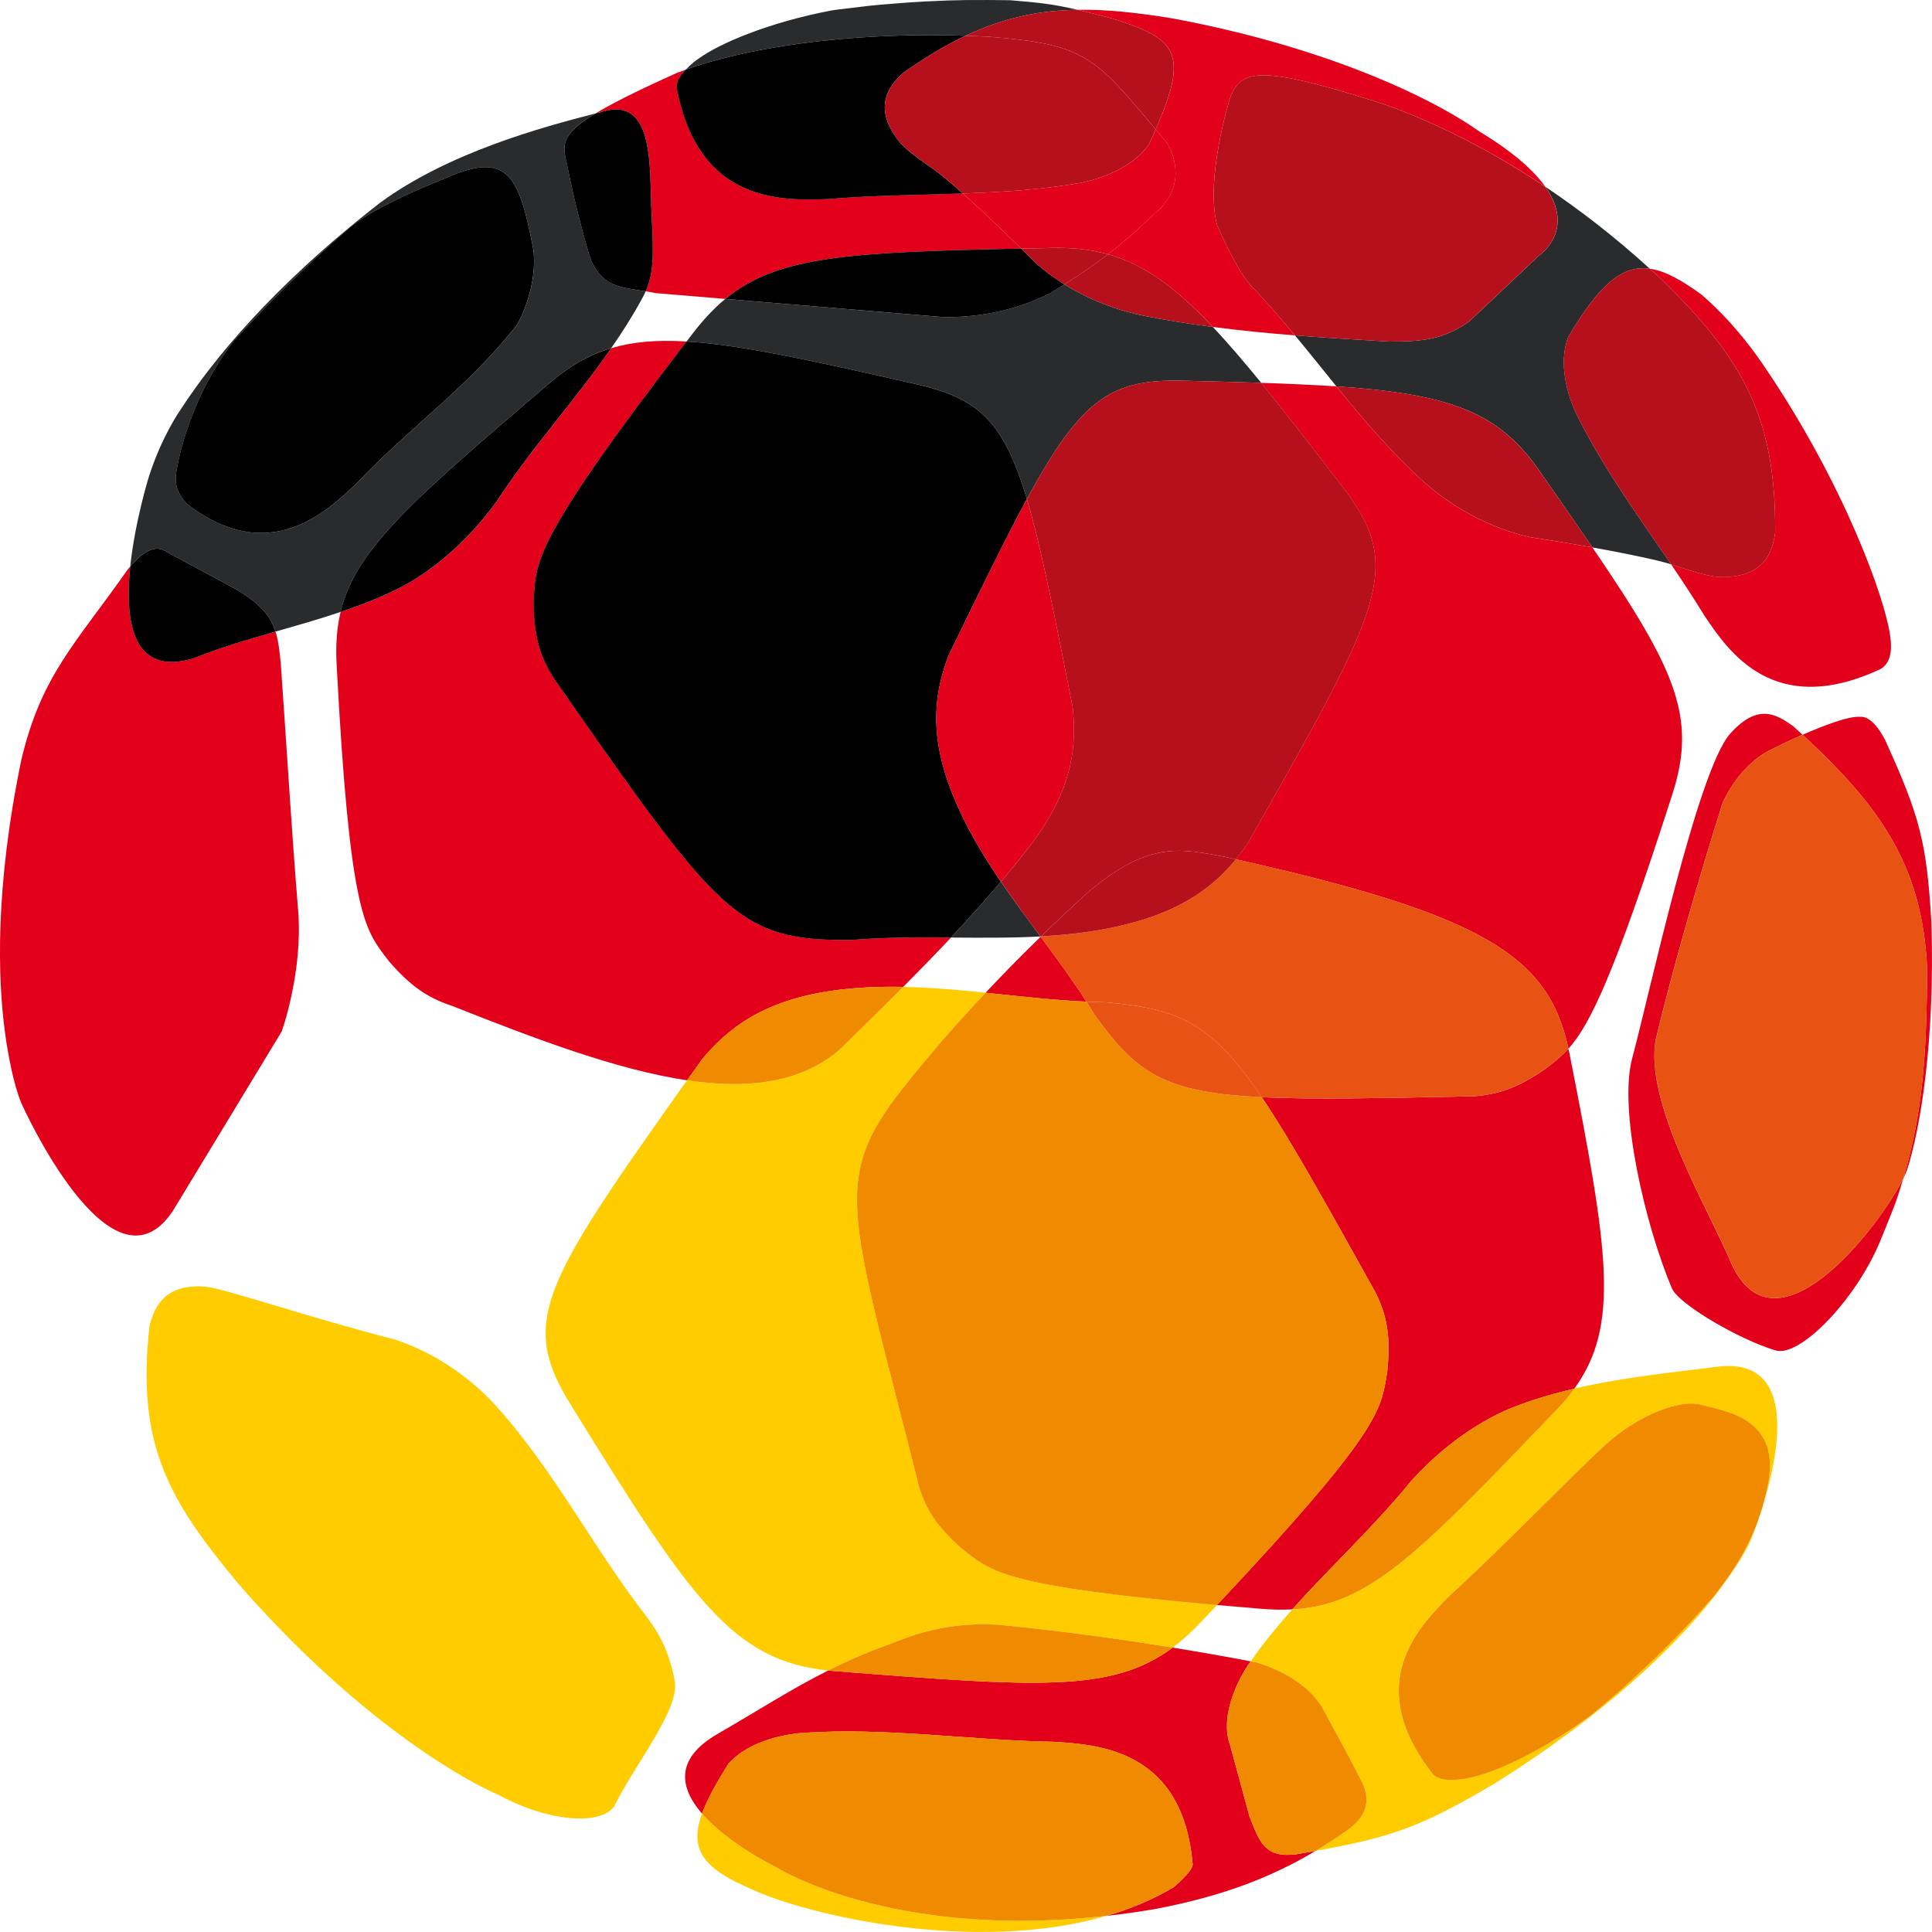
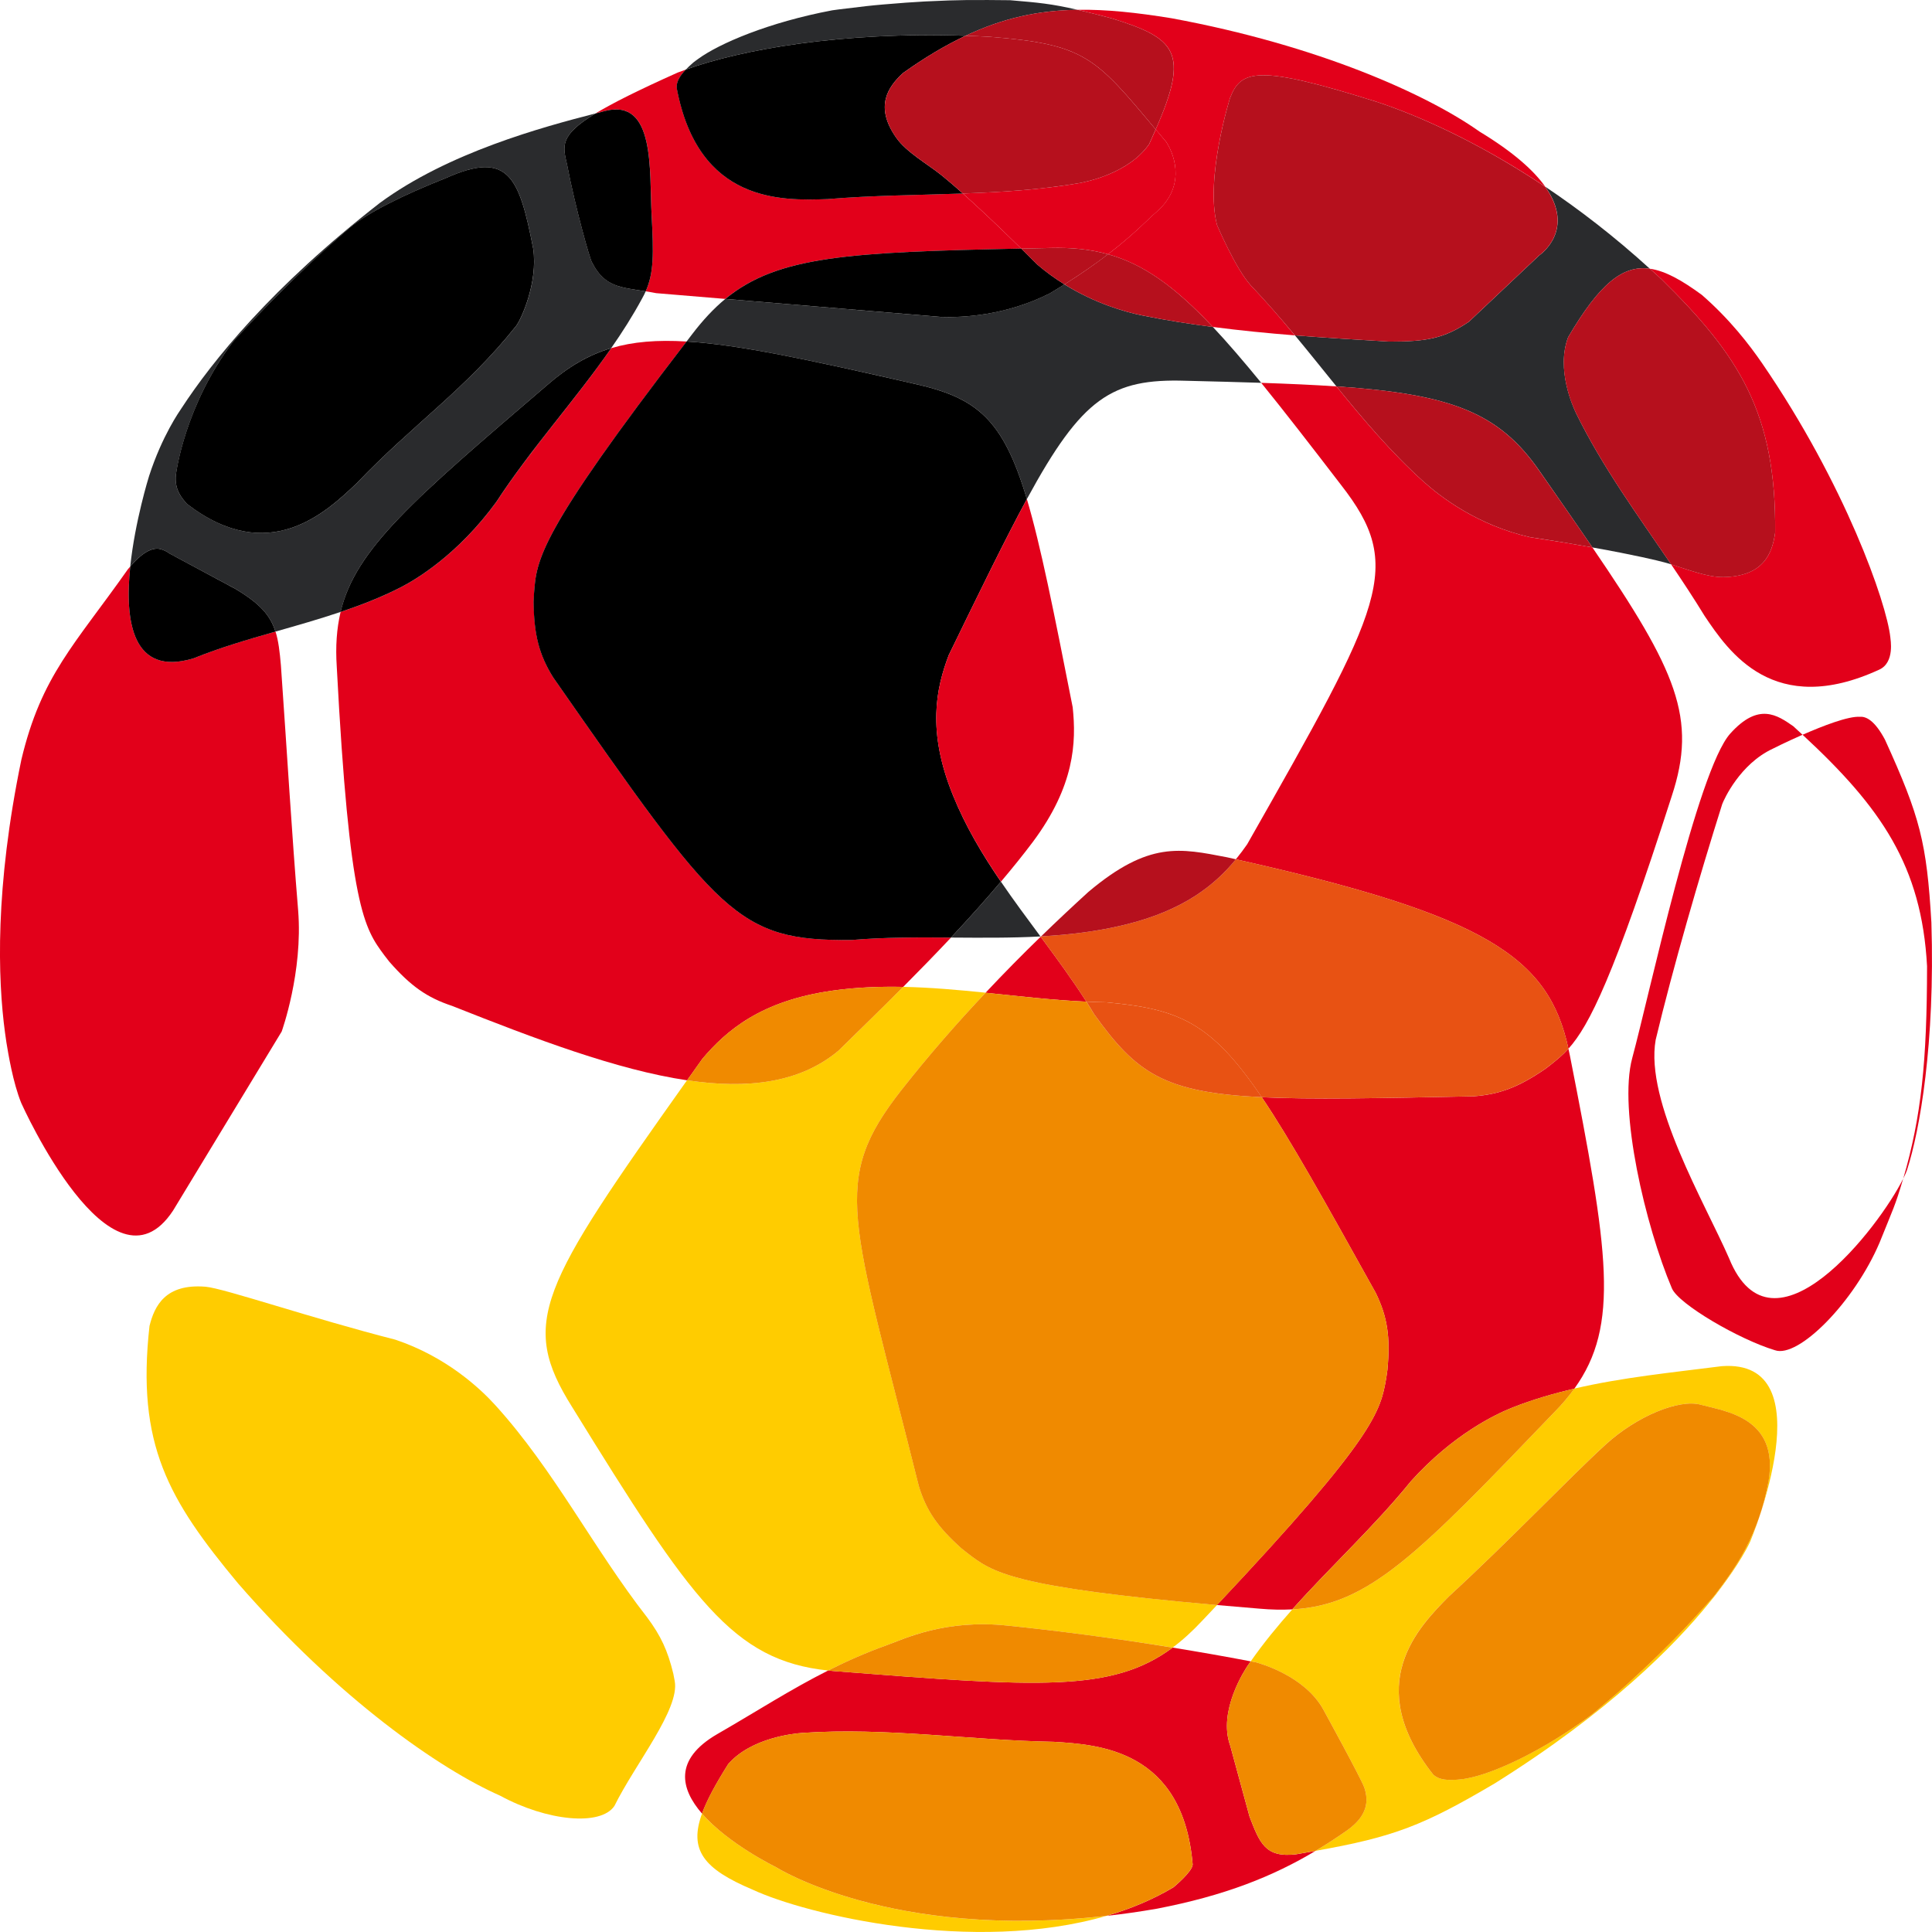
<svg xmlns="http://www.w3.org/2000/svg" version="1.1" id="Ebene_1" x="0px" y="0px" width="82.459px" height="82.457px" viewBox="86.83 0 82.459 82.457" enable-background="new 86.83 0 82.459 82.457" xml:space="preserve">
  <g>
    <path fill="#E2001A" d="M169.263,39.373c-0.201-3.41-0.479-4.503-1.979-7.799c-0.447-0.846-0.826-1-1.063-0.98   c-0.499-0.037-1.581,0.383-2.456,0.766c3.345,3.097,5.081,5.585,5.313,9.879c-0.004,4.046-0.242,6.416-1.017,9.068   c0.077-0.158,0.138-0.294,0.171-0.399C168.767,48.245,169.425,44.543,169.263,39.373" />
    <path fill="#E2001A" d="M136.156,5.523c0.146,0.173,0.293,0.348,0.45,0.536c0.433,0.677,0.771,1.971-0.433,2.999   c-0.35,0.299-0.92,0.924-2.053,1.793c1.516,0.423,2.852,1.379,4.477,3.104c1.179,0.154,2.354,0.268,3.496,0.359   c-0.6-0.728-1.221-1.444-1.875-2.129c-0.662-0.73-1.445-2.585-1.445-2.585c-0.52-2.002,0.555-5.415,0.555-5.415   c0.465-1.205,1.174-1.442,6.264,0.162c1.736,0.571,4.305,1.693,7.191,3.621c-0.482-0.678-1.343-1.467-2.805-2.351   c-2.223-1.575-6.85-3.676-13.152-4.839c-1.478-0.24-2.775-0.38-4.006-0.361c0.398,0.092,0.866,0.209,1.456,0.366   C137.022,1.634,137.617,2.223,136.156,5.523" />
    <path fill="#E2001A" d="M147.585,20.555c-1.373-1.239-2.559-2.64-3.715-4.063c-0.957-0.065-2.021-0.112-3.211-0.152   c0.985,1.214,2.1,2.653,3.405,4.354c2.724,3.494,1.826,5.073-4.004,15.341c-0.146,0.211-0.308,0.426-0.483,0.641   c10.68,2.391,13.354,4.176,14.195,8.083c0.887-0.981,1.93-3.06,4.41-10.783c1.095-3.317,0.214-5.334-3.389-10.612   c-0.741-0.133-1.621-0.279-2.672-0.438C149.898,22.417,148.328,21.222,147.585,20.555" />
    <path fill="#E2001A" d="M162.595,22.731c-0.12,0.867-0.479,1.868-2.203,1.899c-0.686,0.013-1.532-0.326-2.238-0.544   c0.491,0.725,0.973,1.455,1.43,2.203c1.028,1.527,2.946,4.369,7.459,2.289c0.672-0.314,0.467-1.313,0.467-1.382   c-0.162-1.473-1.93-6.528-5.467-11.685c-0.551-0.801-1.381-1.882-2.578-2.925c-0.854-0.626-1.563-1.025-2.217-1.117   c0.166,0.146,0.326,0.29,0.487,0.442C161.065,15.18,162.641,17.632,162.595,22.731" />
    <path fill="#2A2B2D" d="M102.065,20.616c-1.337,1.278-3.782,3.558-7.245,0.897c-0.221-0.237-0.558-0.609-0.48-1.264   c0.012-0.067,0.373-2.932,2.443-5.671c0,0,2.445-2.704,4.967-4.847c0.767-0.652,2.291-1.409,4.097-2.125   c2.688-1.206,3.147-0.058,3.743,3.015c0.209,1.448-0.521,3.024-0.732,3.292C106.719,16.605,104.427,18.135,102.065,20.616    M110.197,16.424c0.877-0.762,1.733-1.272,2.719-1.566c0.475-0.68,0.918-1.377,1.313-2.107c0.062-0.108,0.112-0.212,0.16-0.316   c-1.07-0.17-1.757-0.192-2.286-1.227c-0.07-0.047-0.732-2.411-1.066-4.17c-0.184-0.798-0.352-1.25,1.211-2.197   c-2.262,0.582-6.277,1.666-9.207,3.821c-4.621,3.597-7.154,6.753-8.467,8.766c-0.072,0.11-0.82,1.159-1.38,2.886   c-0.014,0.042-0.604,1.938-0.805,3.867c0.606-0.716,1.024-0.809,1.276-0.75c0.125,0.032,0.291,0.107,0.395,0.191l2.824,1.515   c1.029,0.618,1.479,1.114,1.703,1.82c0.93-0.265,1.863-0.53,2.779-0.839C102.007,23.432,104.437,21.352,110.197,16.424" />
    <path fill="#2A2B2D" d="M152.533,10.893l-3.01,2.84c-1.066,0.717-1.798,0.846-3.396,0.846c-1.271-0.076-2.627-0.155-4.027-0.265   c0.598,0.72,1.18,1.452,1.77,2.178c4.895,0.329,6.948,1.112,8.685,3.637c0.84,1.206,1.584,2.274,2.243,3.237   c1.83,0.326,2.771,0.557,3.074,0.638c0.092,0.023,0.188,0.053,0.283,0.084c-1.426-2.098-2.928-4.15-4.048-6.433   c-0.147-0.305-0.866-1.893-0.347-3.264c1.337-2.279,2.33-3.087,3.486-2.921c-1.524-1.388-3.035-2.545-4.463-3.501   C154.105,9.838,152.533,10.893,152.533,10.893" />
    <path fill="#B6101D" d="M139.328,4.185c0,0-1.072,3.414-0.555,5.416c0,0,0.783,1.856,1.446,2.585   c0.653,0.685,1.271,1.399,1.879,2.128c1.399,0.111,2.757,0.187,4.024,0.266c1.6,0,2.332-0.131,3.399-0.847l3.009-2.84   c0,0,1.571-1.053,0.25-2.923c-2.887-1.929-5.453-3.051-7.189-3.622C140.501,2.744,139.792,2.979,139.328,4.185" />
    <path fill="#B6101D" d="M143.871,16.491c1.156,1.423,2.342,2.824,3.715,4.063c0.742,0.666,2.313,1.862,4.537,2.371   c1.051,0.159,1.932,0.306,2.674,0.439c-0.657-0.962-1.403-2.029-2.244-3.234C150.816,17.605,148.763,16.821,143.871,16.491" />
    <path fill="#B6101D" d="M153.759,14.391c-0.521,1.371,0.197,2.959,0.347,3.264c1.12,2.283,2.622,4.335,4.048,6.433   c0.706,0.216,1.553,0.555,2.238,0.544c1.725-0.033,2.083-1.034,2.203-1.901c0.046-5.099-1.529-7.549-4.86-10.82   c-0.161-0.152-0.321-0.295-0.487-0.441C156.089,11.304,155.097,12.112,153.759,14.391" />
    <path fill="#2A2B2D" d="M128.042,1.526c1.617-0.766,3.131-1.084,4.777-1.108c-1.119-0.26-1.677-0.307-2.879-0.409   c-0.555-0.007-1.293-0.012-1.848-0.007c-0.727,0.013-0.727,0.013-1.783,0.06c-0.781,0.047-0.781,0.047-1.784,0.129   c-0.601,0.053-0.626,0.058-1.88,0.209l-0.293,0.04c-2.697,0.509-4.824,1.412-5.736,2.083c-0.063,0.042-0.134,0.1-0.191,0.142   c-0.127,0.11-0.234,0.209-0.324,0.304C118.478,2.115,122.705,1.347,128.042,1.526" />
    <path fill="#B6101D" d="M129.046,1.569c4.088,0.316,4.519,0.856,7.109,3.955c1.458-3.302,0.863-3.89-1.88-4.741   c-0.59-0.157-1.058-0.274-1.452-0.365c-1.65,0.024-3.164,0.341-4.781,1.108C128.373,1.537,128.707,1.55,129.046,1.569" />
    <path fill="#2A2B2D" d="M130.658,21.3c2.357-4.342,3.629-5.146,6.777-5.049c1.167,0.028,2.234,0.056,3.225,0.088   c-0.754-0.92-1.43-1.71-2.063-2.384c-1.016-0.131-2.029-0.29-3.031-0.495c-0.736-0.151-2.002-0.513-3.305-1.323   c-0.202,0.127-0.409,0.256-0.633,0.389c-1.885,0.946-3.715,1.033-4.642,1.001l-9.2-0.769c-0.496,0.411-0.953,0.903-1.41,1.5   c-0.082,0.108-0.16,0.212-0.242,0.317c2.259,0.137,5.26,0.787,9.689,1.797C128.514,16.964,129.636,17.874,130.658,21.3" />
    <path fill="#2A2B2D" d="M131.237,39.968c-0.573-0.774-1.147-1.545-1.688-2.338c-0.672,0.796-1.389,1.596-2.131,2.386   C128.69,40.024,129.966,40.037,131.237,39.968 M131.266,39.966c-0.009,0-0.021,0-0.028,0.002c0.002,0.004,0.008,0.008,0.008,0.014   C131.255,39.976,131.257,39.97,131.266,39.966" />
    <path fill="#B6101D" d="M135.566,13.46c1.002,0.205,2.016,0.365,3.031,0.497c-1.625-1.727-2.96-2.683-4.477-3.106   c-0.502,0.383-1.108,0.815-1.858,1.286C133.562,12.948,134.83,13.31,135.566,13.46" />
-     <path fill="#B6101D" d="M130.658,21.3c0.592,1.98,1.147,4.799,1.955,8.885c0.157,1.504,0.079,3.359-1.695,5.74   c-0.416,0.562-0.883,1.132-1.367,1.705c0.539,0.793,1.113,1.564,1.688,2.336c0.01,0,0.021,0,0.028-0.002   c0.69-0.67,1.366-1.305,2.021-1.9c2.59-2.178,3.914-1.858,5.905-1.476c0.134,0.029,0.257,0.059,0.386,0.087   c0.178-0.215,0.338-0.43,0.483-0.64c5.83-10.269,6.728-11.847,4.005-15.342c-1.307-1.701-2.421-3.14-3.406-4.354   c-0.988-0.032-2.058-0.06-3.225-0.088C134.287,16.154,133.016,16.958,130.658,21.3" />
    <path fill="#FFCC00" d="M162.314,63.197c-0.43,2.345-1.398,3.713-2.35,4.946c-0.355,0.396-0.83,0.92-1.19,1.306   c-0.481,0.502-0.481,0.502-1.2,1.215c-0.539,0.52-0.539,0.52-1.248,1.173c-0.434,0.389-0.449,0.404-1.373,1.188l-0.218,0.181   c-2.124,1.565-4.167,2.479-5.25,2.688c-0.067,0.017-0.159,0.027-0.229,0.039c-0.67,0.078-1.01,0.027-1.25-0.186   c-3.055-3.857-0.635-6.304,0.668-7.617c2.527-2.319,5.146-5.069,6.688-6.48c1.32-1.205,3.132-1.954,4.063-1.693   C160.421,60.233,162.761,60.476,162.314,63.197 M160.318,58.309c-2.141,0.273-4.24,0.478-6.295,0.957   c-0.243,0.338-0.521,0.67-0.848,1.002c-5.838,6.083-7.918,8.245-11.188,8.422c-0.629,0.707-1.23,1.438-1.775,2.218   c0.068,0.012,0.136,0.025,0.205,0.038c0.23,0.057,2.121,0.605,2.896,2.024c0,0,1.619,2.953,1.746,3.324   c0.198,0.587,0.128,1.212-0.733,1.824c-0.438,0.311-0.885,0.602-1.354,0.878c3.369-0.595,4.621-1.09,7.656-2.88   c4.881-3.057,7.678-5.883,9.16-7.718c0.084-0.099,0.188-0.234,0.269-0.332c0.294-0.386,1.073-1.41,1.476-2.277   C161.57,65.702,164.781,57.982,160.318,58.309" />
    <path fill="#FFCC00" d="M115.568,71.437c-0.238-0.985-0.531-1.618-1.119-2.408c-2.285-2.927-3.96-6.277-6.472-9.048   c-0.667-0.737-2.112-2.079-4.274-2.803c-3.572-0.911-7.328-2.199-8.104-2.26c-1.716-0.138-2.175,0.823-2.388,1.674   c-0.565,5.068,0.809,7.416,3.785,10.995c4.299,4.934,8.594,7.911,11.182,9.055c2.002,1.088,4.291,1.308,4.876,0.436   c0.88-1.786,2.8-4.133,2.573-5.331C115.612,71.651,115.587,71.528,115.568,71.437" />
    <path fill="#FFCC00" d="M129.867,69.386c2.17,0.223,4.553,0.537,7.012,0.933c0.432-0.32,0.842-0.696,1.261-1.144   c0.215-0.229,0.427-0.451,0.635-0.672c-8.763-0.771-9.567-1.383-10.651-2.212c-0.08-0.061-0.186-0.147-0.263-0.21   c-1.022-0.918-1.496-1.613-1.815-2.66c-2.877-11.517-3.799-13.006-0.729-16.913c1.179-1.497,2.383-2.869,3.58-4.139   c-1.173-0.119-2.345-0.225-3.517-0.249c-0.955,0.958-1.896,1.882-2.764,2.725c-1.66,1.386-3.891,1.645-6.463,1.262   c-6.264,8.823-7.177,10.33-4.9,13.952c5.092,8.247,6.852,10.813,10.924,11.24c0.773-0.389,1.594-0.755,2.527-1.091   C125.403,69.955,127.182,69.088,129.867,69.386" />
    <path fill="#FFCC00" d="M119.938,79.685c0,0-2.026-0.988-3.146-2.278c-0.561,1.545,0.052,2.356,2.166,3.247   c2.274,1.06,9.418,2.769,15.1,1.115C124.83,82.813,119.938,79.685,119.938,79.685" />
    <path fill="#E2001A" d="M92.389,24.18c-0.03,0.037-0.06,0.066-0.093,0.106c-2.281,3.241-3.696,4.537-4.553,8.134   c-1.136,5.479-1.008,9.363-0.699,11.655c0.015,0.124,0.041,0.289,0.059,0.413c0.077,0.469,0.279,1.718,0.634,2.59   c0.039,0.087,3.854,8.578,6.479,4.591l4.636-7.642c0,0,0.915-2.535,0.703-5.169c-0.272-3.293-0.474-6.748-0.736-10.463   c-0.051-0.583-0.104-1.044-0.229-1.437c-1.184,0.335-2.359,0.68-3.496,1.139C92.474,28.89,92.145,26.512,92.389,24.18" />
    <path d="M96.884,25.138l-2.824-1.517c-0.104-0.083-0.266-0.159-0.395-0.188c-0.252-0.06-0.67,0.032-1.276,0.748   c-0.244,2.331,0.085,4.709,2.704,3.916c1.137-0.459,2.313-0.802,3.494-1.139C98.363,26.25,97.914,25.755,96.884,25.138" />
    <path fill="#E2001A" d="M114.642,9.175c0.085,1.664,0.098,2.469-0.253,3.26c0.144,0.021,0.289,0.046,0.446,0.077l2.951,0.246   c2.229-1.837,5.289-1.995,12.629-2.148c-1.104-1.087-1.924-1.846-2.49-2.351c-1.926,0.068-3.854,0.08-5.775,0.238   c-1.932,0.067-5.521,0.197-6.439-4.763c0-0.249,0.111-0.476,0.392-0.764c-0.116,0.04-0.233,0.082-0.343,0.125   c-1.674,0.75-2.781,1.303-3.514,1.747c0.146-0.038,0.285-0.072,0.412-0.106C114.808,4.185,114.542,7.292,114.642,9.175" />
    <path fill="#E2001A" d="M134.121,10.851c1.133-0.868,1.705-1.494,2.055-1.792c1.203-1.028,0.863-2.323,0.432-2.998   c-0.156-0.19-0.304-0.365-0.449-0.538c-0.086,0.199-0.181,0.407-0.281,0.627c-0.869,1.248-2.666,1.611-3.018,1.671   c-1.638,0.279-3.283,0.38-4.934,0.438c0.566,0.505,1.386,1.264,2.49,2.352c0.402-0.009,0.815-0.018,1.246-0.028   C132.567,10.56,133.367,10.64,134.121,10.851" />
    <path d="M111.035,7.038c0.334,1.761,0.996,4.123,1.067,4.17c0.526,1.038,1.216,1.057,2.287,1.226   c0.35-0.79,0.341-1.595,0.252-3.258c-0.101-1.885,0.166-4.991-1.985-4.44c-0.126,0.033-0.267,0.069-0.41,0.108   C110.685,5.788,110.853,6.24,111.035,7.038" />
    <path d="M122.149,8.498c1.922-0.16,3.851-0.169,5.776-0.238c-0.481-0.429-0.783-0.676-0.918-0.786   c-0.586-0.47-1.5-0.984-1.924-1.595c-0.946-1.344-0.34-2.185,0.291-2.765c0.94-0.67,1.819-1.188,2.664-1.588   c-5.336-0.178-9.563,0.59-11.938,1.444c-0.279,0.291-0.392,0.516-0.392,0.765C116.626,8.693,120.218,8.564,122.149,8.498" />
    <path fill="#B6101D" d="M135.876,6.15c0.101-0.22,0.194-0.428,0.279-0.626c-2.592-3.099-3.021-3.639-7.109-3.955   c-0.34-0.02-0.676-0.032-1.004-0.043c-0.851,0.401-1.727,0.918-2.666,1.588c-0.633,0.58-1.235,1.421-0.295,2.765   c0.43,0.61,1.342,1.125,1.926,1.595c0.136,0.11,0.438,0.356,0.918,0.785c1.648-0.058,3.296-0.159,4.934-0.438   C133.208,7.761,135.007,7.399,135.876,6.15" />
    <path d="M131.63,12.526c0.223-0.133,0.43-0.261,0.633-0.389c-0.389-0.24-0.776-0.516-1.157-0.843   c-0.241-0.244-0.47-0.467-0.688-0.685c-7.34,0.154-10.4,0.312-12.629,2.149l9.201,0.768   C127.916,13.56,129.746,13.472,131.63,12.526" />
    <path fill="#B6101D" d="M132.263,12.138c0.748-0.473,1.359-0.902,1.857-1.286c-0.754-0.211-1.554-0.293-2.459-0.267   c-0.431,0.009-0.844,0.016-1.246,0.025c0.221,0.217,0.448,0.442,0.689,0.685C131.486,11.621,131.875,11.896,132.263,12.138" />
    <path fill="#E2001A" d="M122.373,42.279c1.004-0.141,2.008-0.179,3.006-0.158c0.683-0.686,1.367-1.389,2.041-2.105   c-1.418-0.01-2.836-0.015-4.246,0.103c-4.881,0.043-5.625-1.021-12.733-11.207c-0.601-0.97-0.817-1.815-0.832-3.226   c0.003-0.104,0.009-0.242,0.015-0.345c0.104-1.471,0.185-2.543,6.512-10.765c-1.264-0.077-2.293,0.009-3.215,0.282   c-1.559,2.244-3.416,4.279-4.907,6.567c-1.619,2.223-3.382,3.281-4.063,3.634c-0.834,0.43-1.703,0.765-2.584,1.06   c-0.168,0.714-0.22,1.469-0.164,2.331c0.543,10.318,1.17,11.162,2.039,12.333c0.061,0.08,0.145,0.186,0.206,0.265   c0.909,1.039,1.611,1.531,2.677,1.884c3.568,1.415,7.035,2.73,10.031,3.176c0.213-0.299,0.432-0.604,0.654-0.92   C117.828,43.991,119.291,42.712,122.373,42.279" />
    <path d="M108.011,21.425c1.49-2.288,3.35-4.325,4.908-6.566c-0.988,0.294-1.846,0.803-2.723,1.566   c-5.761,4.927-8.189,7.009-8.832,9.694c0.879-0.295,1.748-0.631,2.584-1.06C104.63,24.706,106.39,23.648,108.011,21.425" />
    <path d="M127.5,33.936c-1.111-2.74-0.715-4.558-0.178-5.973c1.379-2.835,2.438-5.006,3.336-6.662   c-1.021-3.427-2.145-4.335-4.832-4.927c-4.432-1.011-7.433-1.663-9.693-1.798c-6.326,8.221-6.404,9.295-6.512,10.765   c-0.008,0.102-0.011,0.241-0.018,0.345c0.018,1.412,0.234,2.256,0.836,3.226c7.107,10.186,7.854,11.251,12.732,11.208   c1.412-0.119,2.826-0.114,4.246-0.104c0.742-0.791,1.459-1.589,2.131-2.386C128.755,36.468,128.033,35.258,127.5,33.936" />
    <path fill="#E2001A" d="M132.613,30.186c-0.805-4.086-1.367-6.905-1.955-8.884c-0.898,1.656-1.957,3.826-3.336,6.661   c-0.537,1.417-0.938,3.233,0.178,5.973c0.533,1.323,1.256,2.531,2.051,3.694c0.484-0.572,0.947-1.143,1.367-1.704   C132.692,33.543,132.773,31.688,132.613,30.186" />
    <path fill="#F08A00" d="M122.615,44.846c0.866-0.845,1.809-1.767,2.764-2.726c-0.998-0.02-2.002,0.019-3.006,0.159   c-3.086,0.431-4.545,1.713-5.565,2.909c-0.224,0.316-0.442,0.621-0.654,0.919C118.725,46.49,120.955,46.232,122.615,44.846" />
    <path d="M108.856,13.913c0.211-0.268,0.94-1.844,0.733-3.292c-0.596-3.073-1.055-4.221-3.744-3.015   c-1.807,0.717-3.333,1.473-4.098,2.125c-2.521,2.143-4.965,4.847-4.965,4.847c-2.072,2.739-2.434,5.604-2.443,5.671   c-0.077,0.655,0.263,1.027,0.479,1.265c3.464,2.66,5.908,0.38,7.245-0.898C104.425,18.136,106.718,16.605,108.856,13.913" />
    <path fill="#E2001A" d="M140.16,77.533l-0.824-3.028c-0.535-1.472,0.629-3.244,0.765-3.441c0.034-0.054,0.075-0.102,0.112-0.156   c-1.116-0.214-2.233-0.408-3.334-0.587c-2.586,1.925-5.772,1.678-14.32,1.012c-0.133-0.008-0.26-0.022-0.383-0.034   c-1.616,0.812-3.021,1.728-4.737,2.716c-1.869,1.088-1.558,2.34-0.646,3.391c0.213-0.586,0.588-1.273,1.119-2.116   c0.989-1.128,2.814-1.304,3.17-1.329c3.588-0.244,7.147,0.318,10.726,0.381c1.929,0.117,5.517,0.344,5.927,5.243   c-0.031,0.322-0.824,0.969-0.824,0.969c-0.879,0.525-1.843,0.925-2.851,1.216c0.685-0.074,1.386-0.174,2.116-0.3   c2.941-0.561,5.009-1.399,6.8-2.471c-0.267,0.047-0.545,0.097-0.84,0.146C140.828,79.294,140.595,78.657,140.16,77.533" />
    <path fill="#F08A00" d="M145.06,76.295c-0.127-0.371-1.746-3.323-1.746-3.323c-0.773-1.421-2.665-1.969-2.896-2.027   c-0.068-0.012-0.135-0.025-0.205-0.037c-0.035,0.054-0.076,0.102-0.111,0.156c-0.137,0.197-1.303,1.969-0.764,3.441l0.824,3.028   c0.435,1.124,0.666,1.762,1.975,1.61c0.297-0.05,0.572-0.1,0.837-0.146c0.467-0.276,0.915-0.571,1.354-0.879   C145.188,77.507,145.257,76.883,145.06,76.295" />
    <path fill="#F08A00" d="M136.878,70.321c-2.459-0.401-4.844-0.713-7.012-0.935c-2.684-0.298-4.464,0.572-5.164,0.823   c-0.935,0.335-1.754,0.702-2.527,1.091c0.123,0.012,0.25,0.025,0.38,0.034C131.105,72,134.292,72.246,136.878,70.321" />
    <path fill="#F08A00" d="M137.733,79.584c-0.409-4.899-3.998-5.126-5.928-5.243c-3.576-0.063-7.136-0.625-10.724-0.38   c-0.355,0.024-2.182,0.202-3.17,1.328c-0.533,0.845-0.908,1.528-1.119,2.114c1.115,1.293,3.147,2.281,3.147,2.281   s4.89,3.127,14.117,2.084c1.008-0.291,1.972-0.688,2.851-1.216C136.908,80.554,137.701,79.905,137.733,79.584" />
    <path fill="#E2001A" d="M160.626,53.7c-1.027-2.352-3.596-6.68-3.131-9.319c0.732-3.063,1.865-6.974,2.842-10.066   c0.078-0.2,0.752-1.704,2.154-2.358c0,0,0.564-0.287,1.272-0.597c-0.134-0.12-0.261-0.24-0.394-0.364   c-0.686-0.476-1.483-1.035-2.695,0.319c-1.397,1.564-3.471,11.234-4.18,13.847c-0.599,2.216,0.563,7.155,1.694,9.826   c0.285,0.674,2.874,2.183,4.396,2.64c1.002,0.357,3.388-2.053,4.469-4.596c0.587-1.464,0.658-1.543,1.006-2.725   C167.041,52.363,162.485,58.3,160.626,53.7" />
-     <path fill="#E85213" d="M163.765,31.359c-0.708,0.311-1.273,0.597-1.273,0.597c-1.4,0.655-2.076,2.157-2.154,2.36   c-0.973,3.09-2.107,7.001-2.838,10.063c-0.467,2.641,2.101,6.968,3.129,9.32c1.857,4.6,6.414-1.338,7.434-3.394   c0.773-2.651,1.016-5.021,1.016-9.067C168.849,36.944,167.106,34.457,163.765,31.359" />
    <path fill="#E2001A" d="M153.05,45.416c-0.077,0.064-0.188,0.145-0.266,0.206c-1.146,0.783-1.951,1.088-3.07,1.17   c-4.078,0.083-6.934,0.139-9.03,0.039c1.22,1.805,2.688,4.444,4.862,8.347c0.5,1.024,0.633,1.885,0.5,3.291   c-0.014,0.104-0.032,0.24-0.049,0.342c-0.25,1.429-0.437,2.475-7.228,9.693c0.571,0.051,1.177,0.101,1.819,0.155   c0.498,0.044,0.959,0.054,1.397,0.03c1.654-1.852,3.501-3.541,5.063-5.469c1.809-2.008,3.633-2.868,4.336-3.146   c0.871-0.344,1.752-0.598,2.64-0.805c1.951-2.702,1.453-5.873-0.19-14.218c-0.019-0.098-0.039-0.194-0.062-0.291   C153.53,45.029,153.298,45.217,153.05,45.416" />
    <path fill="#E2001A" d="M131.246,39.981c-0.77,0.747-1.559,1.545-2.352,2.39c1.434,0.148,2.863,0.315,4.303,0.38   C132.589,41.801,131.921,40.891,131.246,39.981" />
    <path fill="#E85213" d="M139.578,36.675c-0.895,1.096-2.229,2.188-4.759,2.798c-1.177,0.286-2.362,0.425-3.555,0.491   c-0.007,0.005-0.011,0.012-0.019,0.017c0.674,0.909,1.342,1.82,1.95,2.77c0.276,0.013,0.552,0.023,0.831,0.027   c3.107,0.278,4.485,0.846,6.654,4.051c2.099,0.101,4.953,0.045,9.031-0.038c1.119-0.082,1.922-0.387,3.07-1.17   c0.077-0.061,0.188-0.141,0.268-0.206c0.246-0.198,0.479-0.386,0.723-0.657C152.932,40.851,150.257,39.067,139.578,36.675" />
    <path fill="#B6101D" d="M133.287,38.064c-0.654,0.596-1.33,1.229-2.021,1.9c1.19-0.066,2.377-0.205,3.558-0.492   c2.524-0.61,3.86-1.701,4.756-2.798c-0.131-0.027-0.254-0.057-0.387-0.086C137.201,36.207,135.876,35.887,133.287,38.064" />
    <path fill="#F08A00" d="M147.05,63.22c-1.562,1.929-3.407,3.616-5.062,5.469c3.269-0.176,5.349-2.338,11.188-8.422   c0.326-0.331,0.603-0.662,0.85-1.001c-0.888,0.209-1.768,0.463-2.64,0.807C150.684,60.35,148.859,61.212,147.05,63.22" />
    <path fill="#F08A00" d="M146.046,58.469c0.131-1.406,0-2.269-0.5-3.292c-2.174-3.903-3.641-6.542-4.864-8.348   c-4.181-0.201-5.354-1.03-7.158-3.551c-0.104-0.177-0.218-0.351-0.326-0.526c-1.437-0.065-2.868-0.233-4.303-0.381   c-1.196,1.267-2.401,2.64-3.58,4.138c-3.069,3.906-2.147,5.396,0.729,16.912c0.319,1.048,0.793,1.743,1.816,2.661   c0.076,0.062,0.182,0.148,0.262,0.209c1.084,0.829,1.89,1.442,10.651,2.214c6.788-7.22,6.974-8.265,7.224-9.694   C146.014,58.709,146.033,58.573,146.046,58.469" />
    <path fill="#E85213" d="M140.684,46.829c-2.17-3.205-3.548-3.772-6.658-4.051c-0.276-0.004-0.551-0.013-0.827-0.027   c0.11,0.175,0.221,0.349,0.325,0.527C135.328,45.798,136.498,46.628,140.684,46.829" />
    <path fill="#F08A00" d="M159.43,59.957c-0.935-0.262-2.743,0.487-4.066,1.694c-1.543,1.409-4.161,4.159-6.688,6.478   c-1.299,1.314-3.723,3.759-0.67,7.618c0.242,0.214,0.582,0.265,1.254,0.188c0.068-0.012,0.158-0.025,0.228-0.041   c1.083-0.207,3.126-1.121,5.247-2.688l0.219-0.18c0.926-0.784,0.944-0.799,1.375-1.188c0.707-0.652,0.707-0.652,1.248-1.172   c0.719-0.712,0.719-0.712,1.2-1.214c0.361-0.389,0.838-0.911,1.19-1.308c0.951-1.233,1.92-2.599,2.35-4.947   C162.761,60.477,160.421,60.232,159.43,59.957" />
  </g>
</svg>